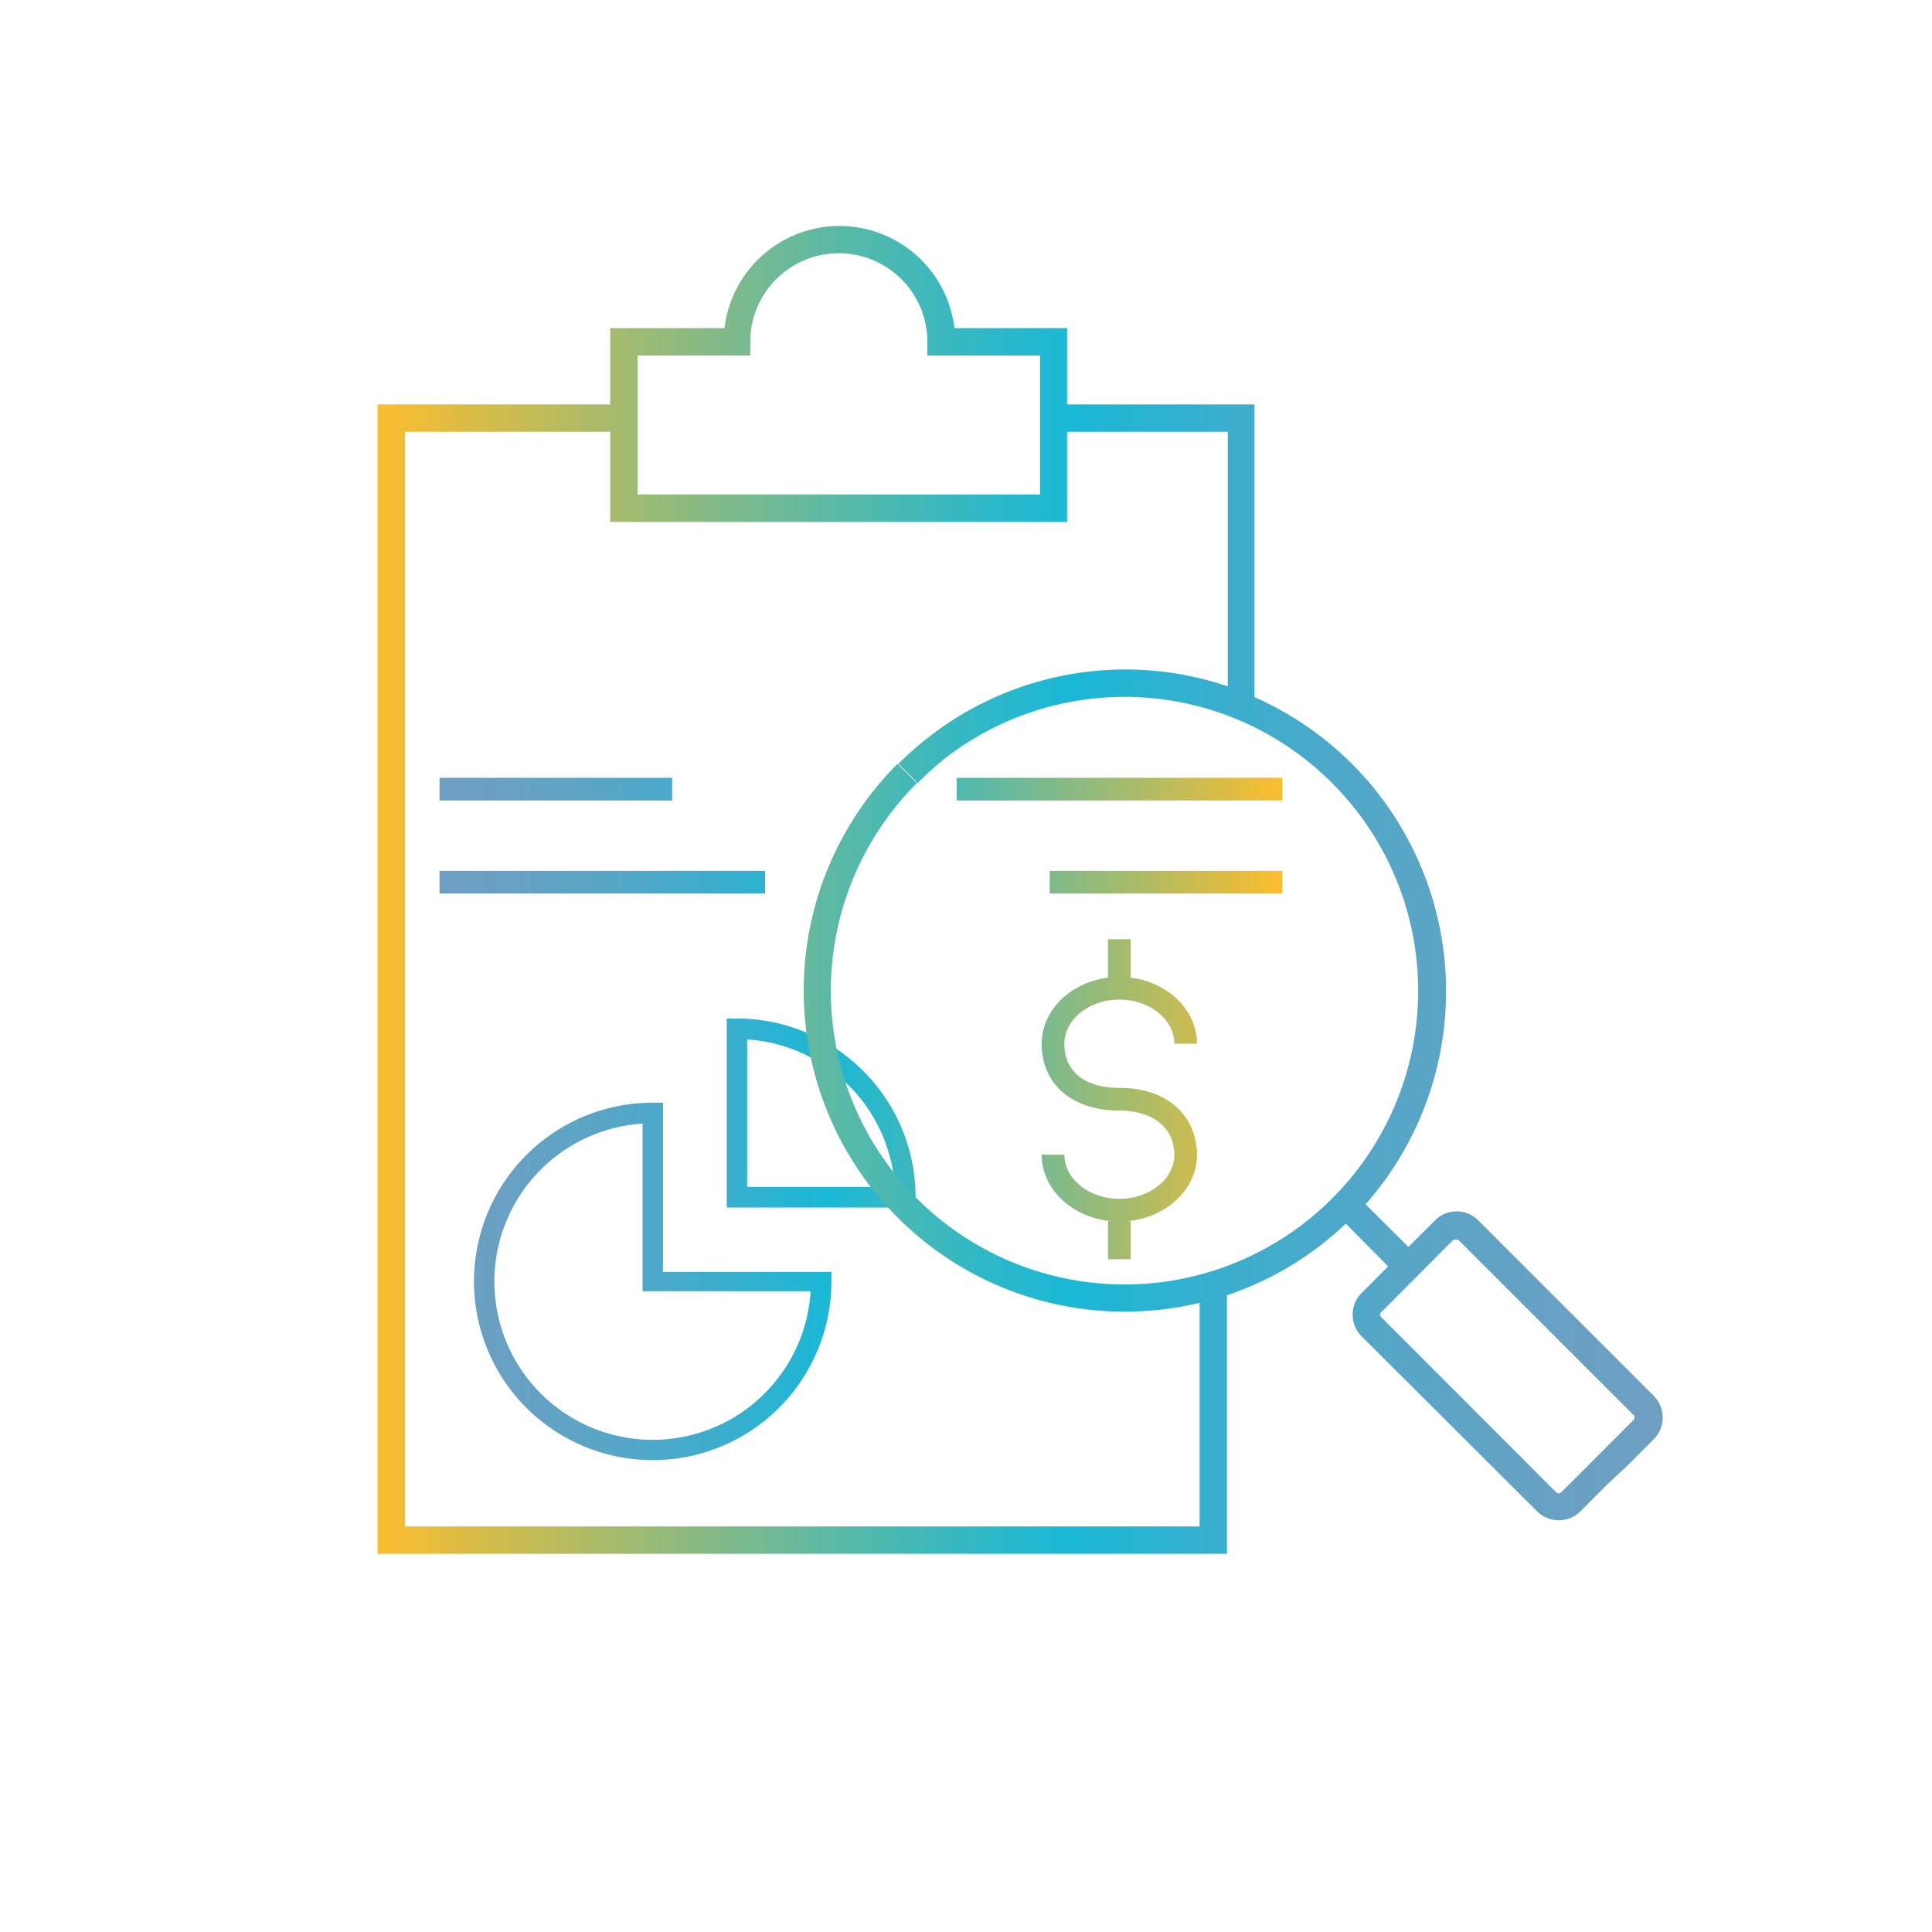
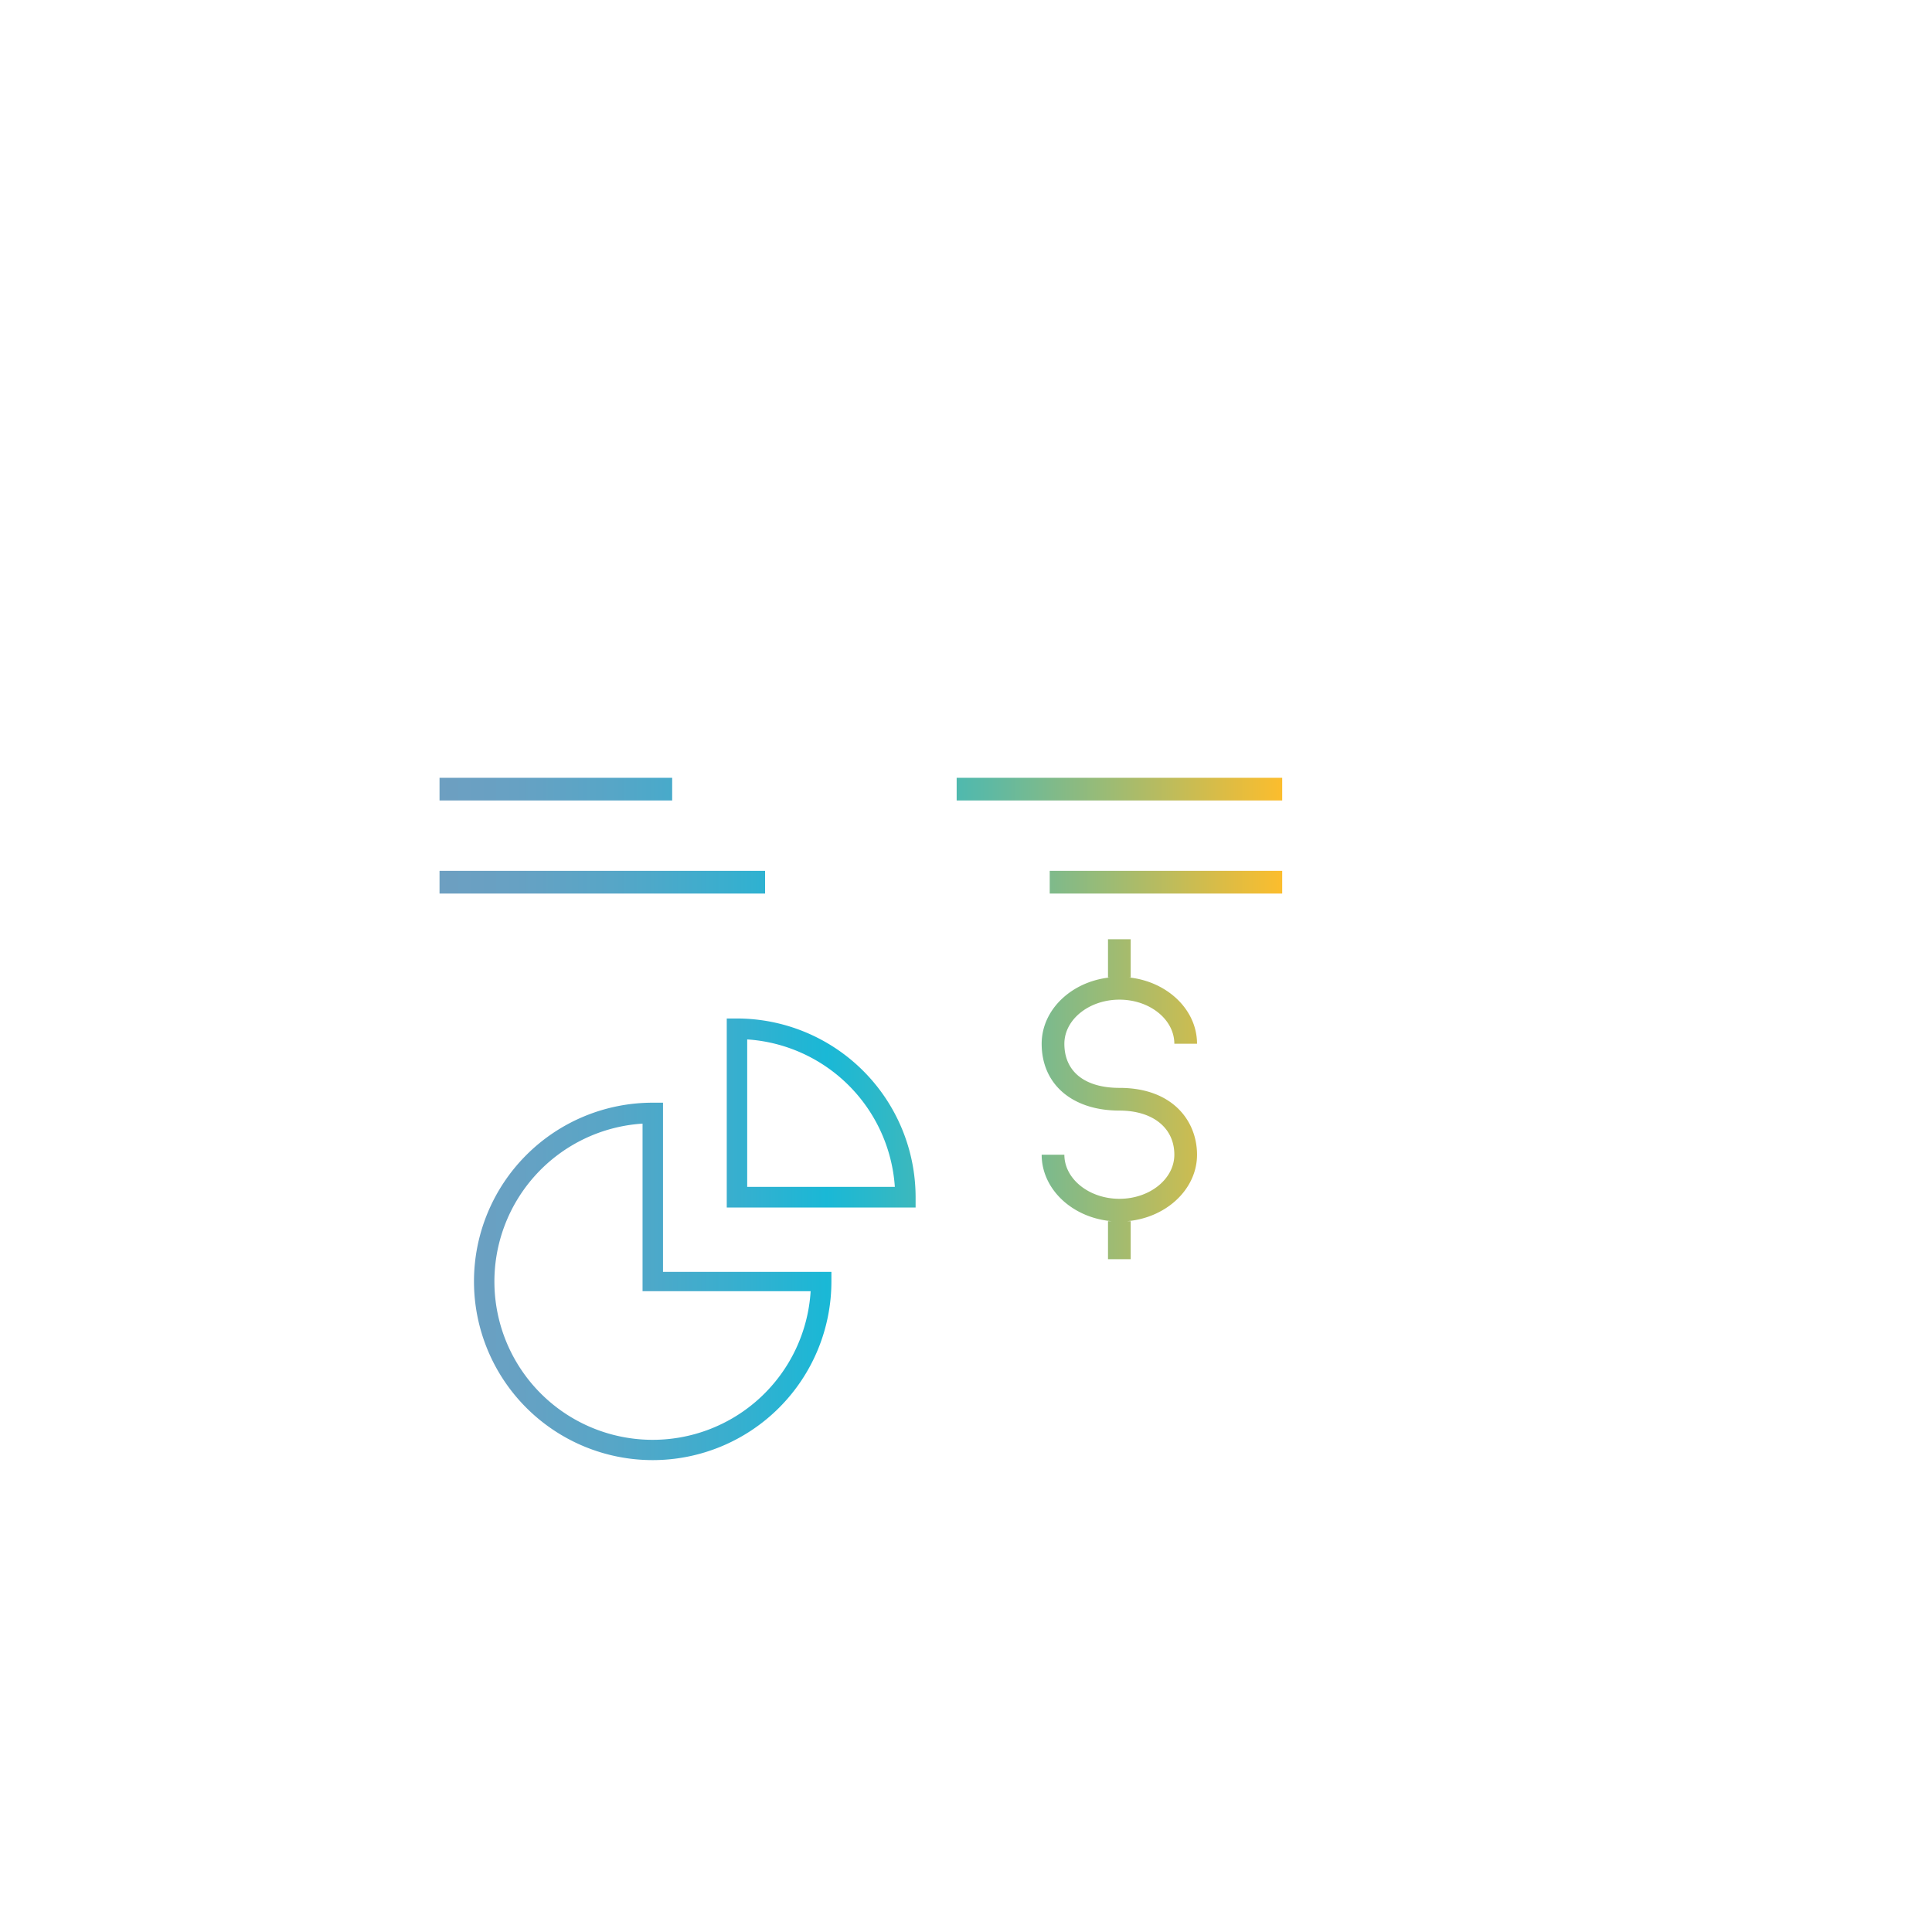
<svg xmlns="http://www.w3.org/2000/svg" xmlns:xlink="http://www.w3.org/1999/xlink" id="Livello_1" data-name="Livello 1" viewBox="0 0 120 120">
  <defs>
    <style>.cls-1{fill:url(#Sfumatura_senza_nome_64);}.cls-2{fill:url(#Sfumatura_senza_nome_64-2);}</style>
    <linearGradient id="Sfumatura_senza_nome_64" x1="-1773.13" y1="71.98" x2="-1720.8" y2="71.98" gradientTransform="translate(-1693.49 141.48) rotate(180)" gradientUnits="userSpaceOnUse">
      <stop offset="0" stop-color="#fcbd2d" />
      <stop offset="0.19" stop-color="#a3bb6f" />
      <stop offset="0.36" stop-color="#59b9a7" />
      <stop offset="0.48" stop-color="#2cb8c9" />
      <stop offset="0.54" stop-color="#1ab8d6" />
      <stop offset="0.66" stop-color="#3aaece" />
      <stop offset="0.79" stop-color="#56a6c7" />
      <stop offset="0.91" stop-color="#67a1c3" />
      <stop offset="1" stop-color="#6d9fc1" />
    </linearGradient>
    <linearGradient id="Sfumatura_senza_nome_64-2" x1="23.45" y1="55.27" x2="103.23" y2="55.27" gradientTransform="matrix(1, 0, 0, 1, 0, 0)" xlink:href="#Sfumatura_senza_nome_64" />
  </defs>
  <path class="cls-1" d="M56.87,74.36a11.11,11.11,0,0,0-11.1-11.1h-.63V75H56.87Zm-10.46-9.8a9.84,9.84,0,0,1,9.17,9.16H46.41Zm5.23,15V79H41.18V68.49h-.64a11.1,11.1,0,1,0,11.1,11.1Zm-11.73.64H50.35A9.83,9.83,0,1,1,39.91,69.79ZM79.64,48.31H59.42v1.41H79.64Zm0,5.78H65.2V55.5H79.64ZM74.35,71.72c0-2.07-1.49-4.15-4.82-4.15-2.14,0-3.42-1-3.42-2.74,0-1.51,1.54-2.74,3.42-2.74s3.41,1.23,3.41,2.74h1.41c0-2.29-2.16-4.15-4.82-4.15s-4.83,1.86-4.83,4.15c0,2.52,1.9,4.15,4.83,4.15,2.07,0,3.41,1.07,3.41,2.74,0,1.51-1.53,2.74-3.41,2.74s-3.42-1.23-3.42-2.74H64.7c0,2.29,2.17,4.15,4.83,4.15S74.35,74,74.35,71.72ZM70.23,58.34H68.82v2.37h1.41Zm0,17.51H68.82v2.36h1.41ZM27.3,55.5H47.52V54.09H27.3Zm0-5.78H41.75V48.31H27.3Z" />
-   <path class="cls-2" d="M99.91,92.12l-1.74,1.75a1.92,1.92,0,0,1-2.7,0L84.57,83a1.91,1.91,0,0,1,0-2.69l1.65-1.65L83.59,76a19.8,19.8,0,0,1-7.38,4.45V96.51H23.45V25.12H37.9V20.38H45a7.19,7.19,0,0,1,14.28,0h7v4.74H77.92V43.3A20.46,20.46,0,0,1,81,45l-.47.69L81,45a20.2,20.2,0,0,1,3,2.47,20,20,0,0,1,.82,27.33l2.66,2.65,1.65-1.65a1.9,1.9,0,0,1,1.35-.56h0a1.88,1.88,0,0,1,1.34.56l10.9,10.9a1.91,1.91,0,0,1,0,2.69l-1.55,1.56ZM25.16,94.81H74.51V80.92A19.94,19.94,0,0,1,55.75,47.44l1.2,1.2a18.24,18.24,0,1,0,25.79,0A18.49,18.49,0,0,0,80,46.38h0a18.19,18.19,0,0,0-21.3.72h0A19.67,19.67,0,0,0,57,48.64l-1.2-1.2a20.31,20.31,0,0,1,1.91-1.68l.53.69-.53-.69a19.87,19.87,0,0,1,18.55-3.13V26.82H66.28v5.6H37.9V26.82H25.16ZM90.28,77l-4.5,4.51a.21.21,0,0,0,0,.29l10.89,10.9a.22.22,0,0,0,.29,0l4.51-4.51a.21.21,0,0,0,0-.29L90.57,77ZM39.6,30.71h25V22.08h-7v-.85a5.49,5.49,0,0,0-11,0v.85h-7Z" />
</svg>